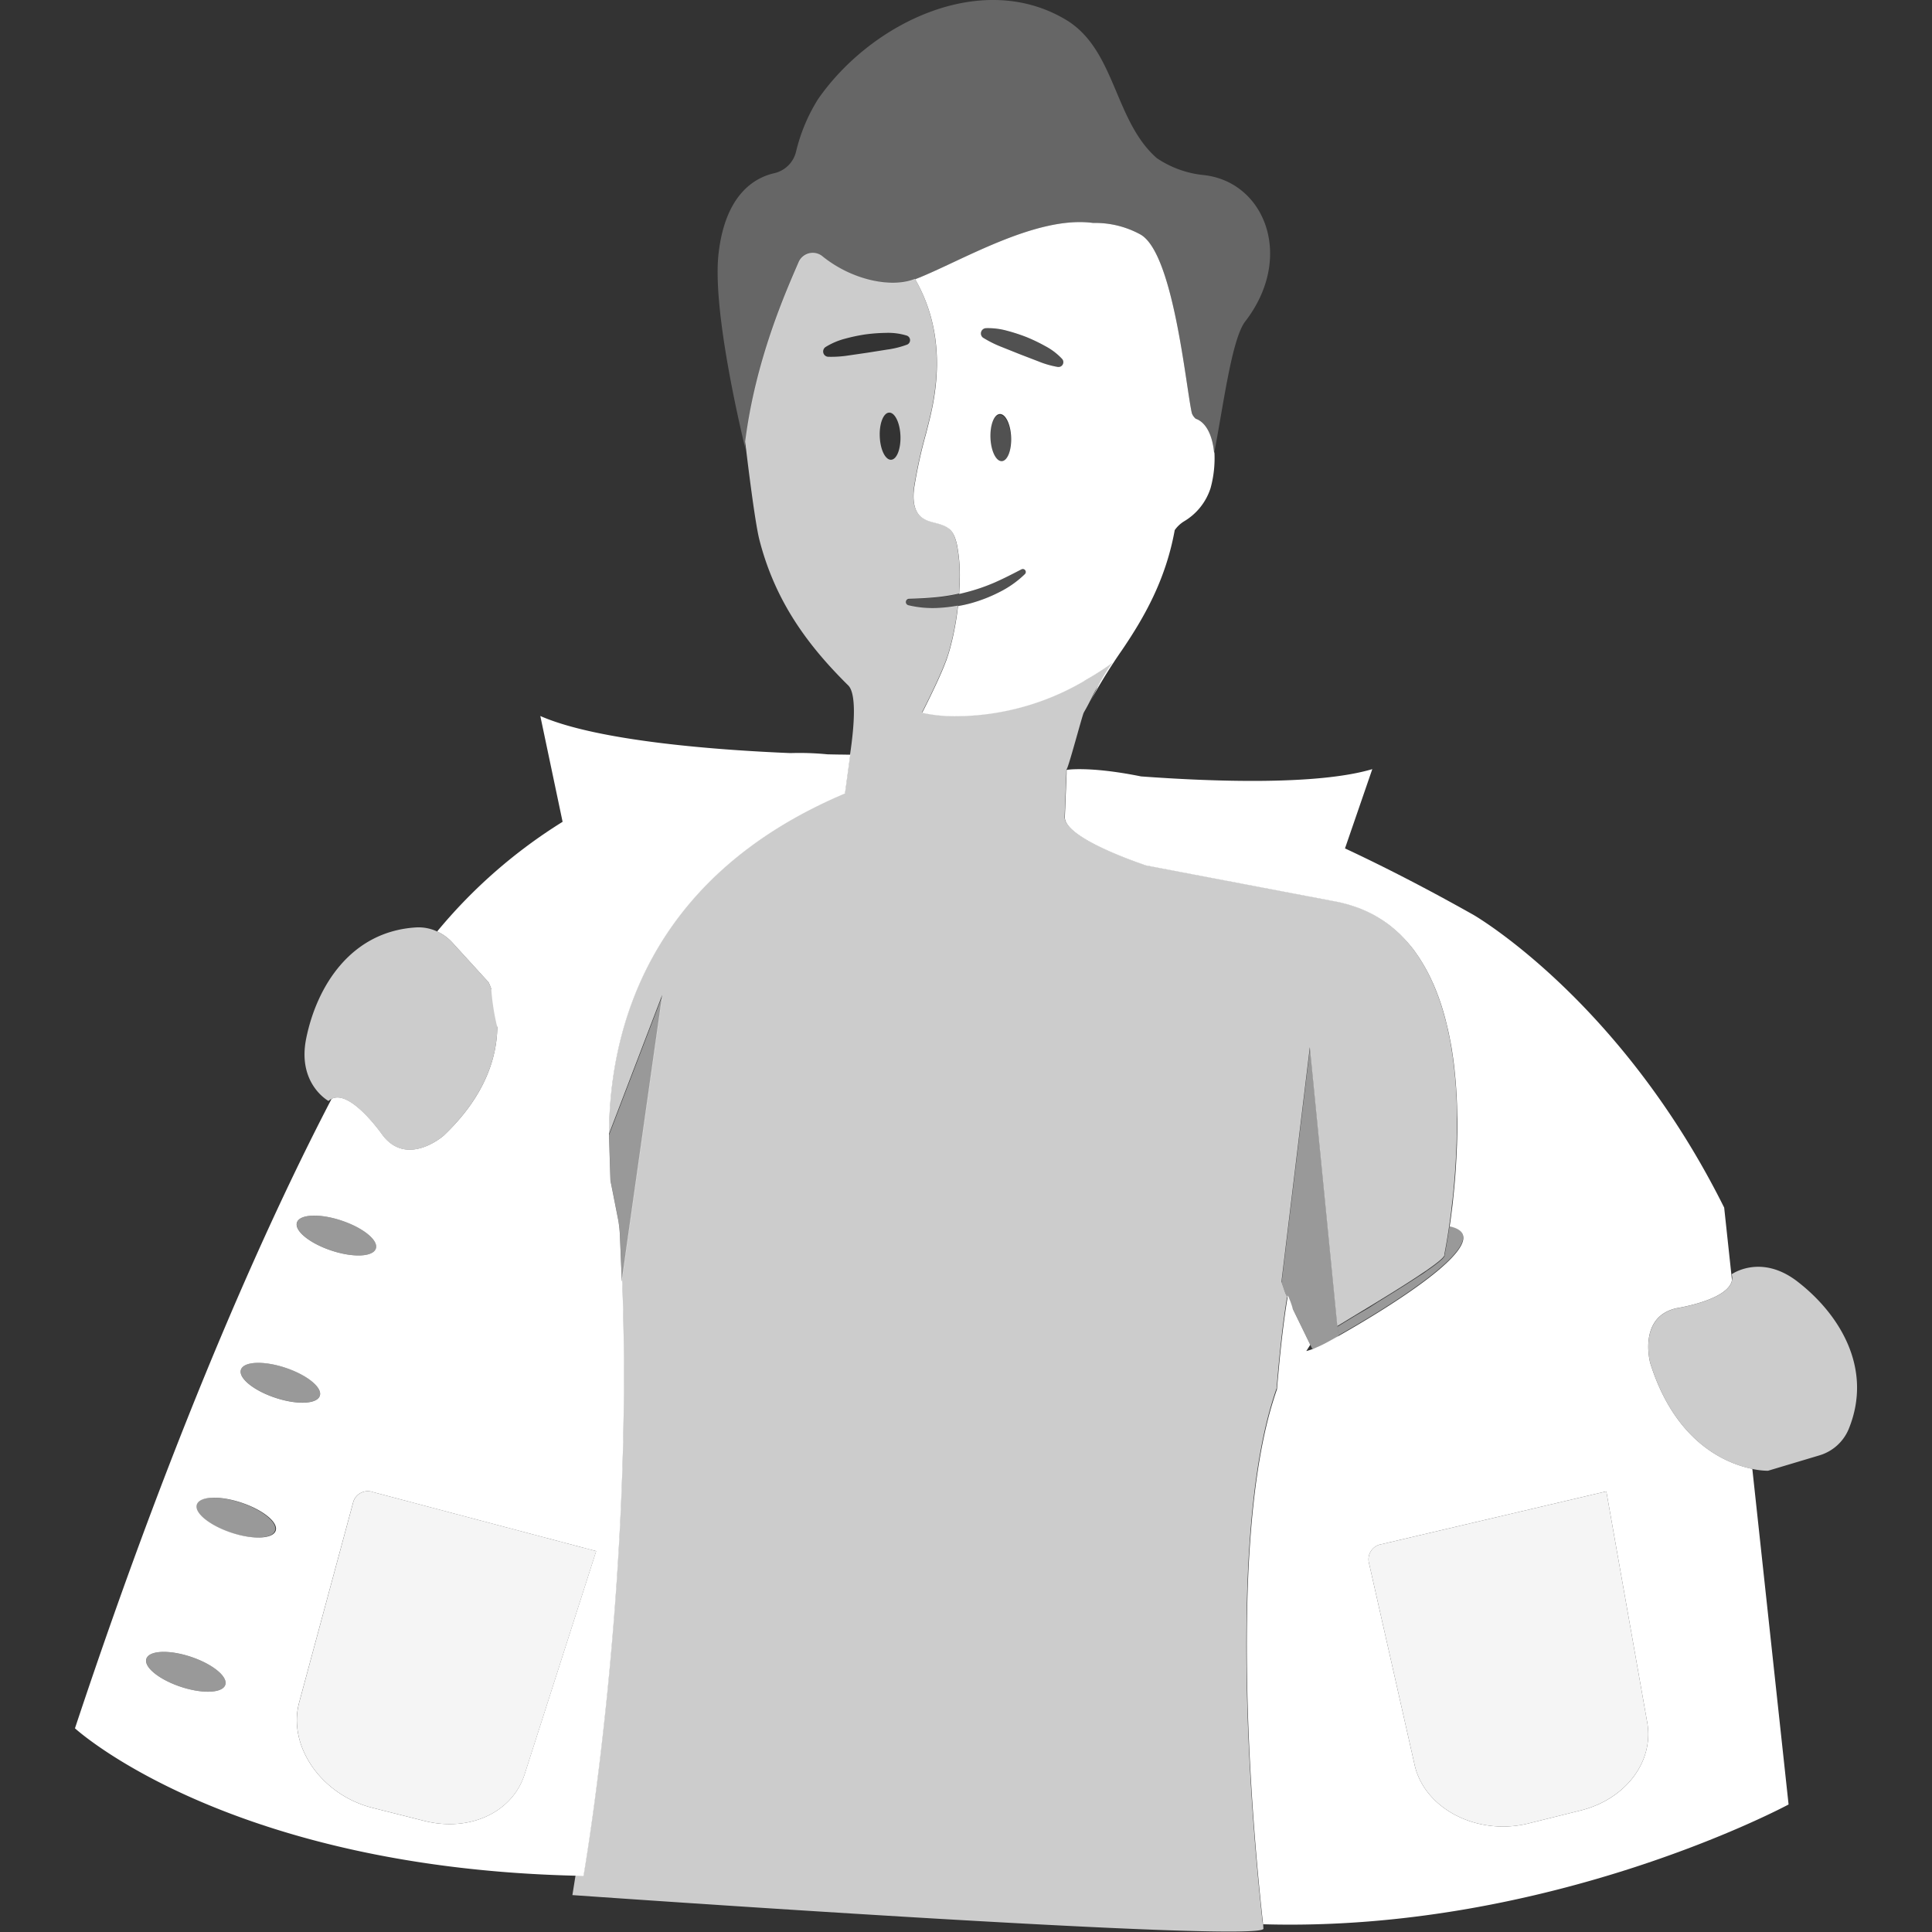
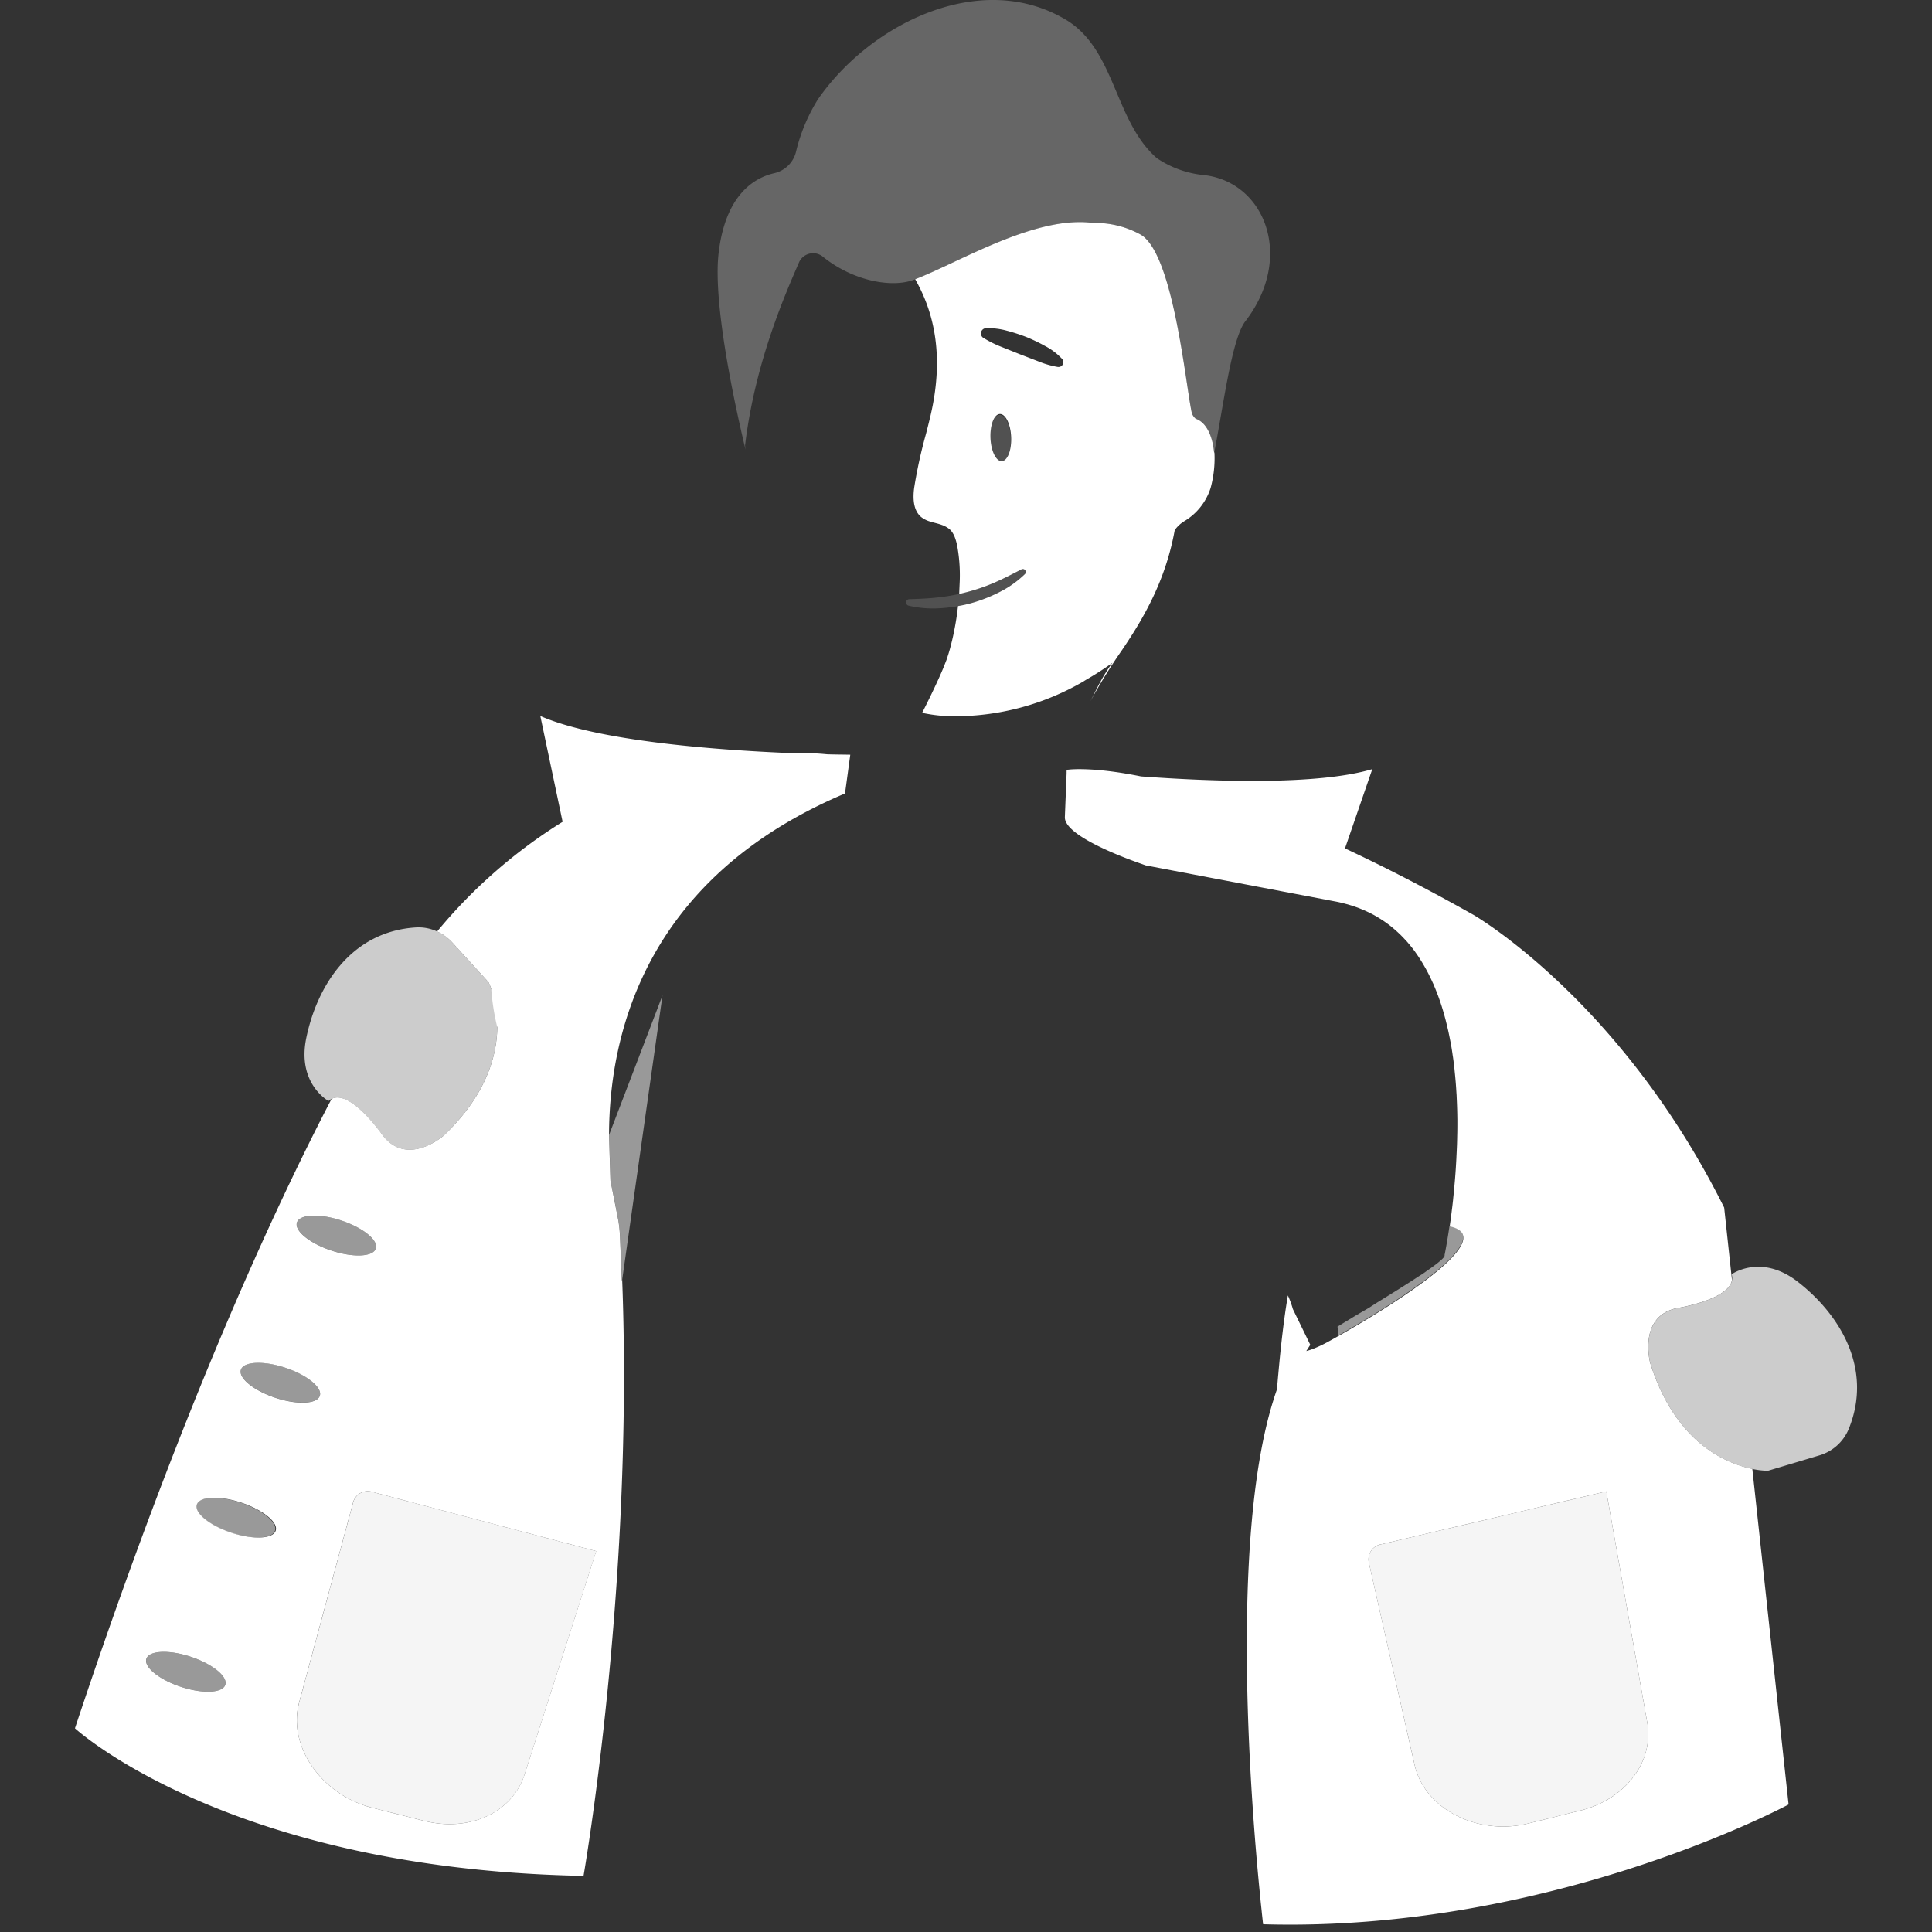
<svg xmlns="http://www.w3.org/2000/svg" viewBox="0 0 300 300">
  <rect x="0" y="0" width="300" height="300" fill="#333333" stroke="none" />
  <g fill="#fff">
    <path d="m 158.63 88.39 c -1.38 .72 -2.73 1.41 -4.13 2.03 a 30.53 30.53 0 0 1 -8.75 2.34 c -1.51 .17 -3.03 .24 -4.57 .28 a .51 .51 0 0 0 -.11 1 16.44 16.44 0 0 0 4.82 .41 22.89 22.89 0 0 0 9.32 -2.53 15.73 15.73 0 0 0 3.95 -2.8 .46 .46 0 0 0 -.53 -.73 z" opacity=".15" />
    <ellipse cx="155.4" cy="68.03" opacity=".15" rx="1.61" ry="3.66" transform="matrix(.999 -.042 .042 .999 -2.74 6.65)" />
    <path d="m 188.53 70.37 c -.23 -2.72 -1.24 -4.8 -2.86 -5.35 a 2.09 2.09 0 0 1 -.6 -.86 c -.96 -4.3 -2.86 -24.96 -8.02 -27.77 a 14.58 14.58 0 0 0 -7.3 -1.77 c -9.04 -1.22 -21 6.25 -27.83 8.82 -3.49 1.32 -9.57 .16 -14.22 -3.64 a 2.4 2.4 0 0 0 -3.66 1.01 c -1.93 4.49 -6.79 15.28 -8.35 28.37 0 0 .03 .23 .08 .64 -1.15 -4.74 -5.15 -22.13 -4.19 -30.47 1.05 -9.15 5.58 -11.75 8.62 -12.45 a 4.52 4.52 0 0 0 3.41 -3.35 27.19 27.19 0 0 1 3.42 -8.16 c 8.3 -11.95 25.63 -20.29 38.78 -12.14 7.42 4.74 7.25 15.53 13.81 21.3 a 15.78 15.78 0 0 0 7.25 2.63 c 9.54 1.01 14.18 12.76 6.49 22.73 -2.11 2.74 -3.41 13.2 -4.83 20.46 z" opacity=".25" />
-     <path d="m 162.32 53.76 a 26.87 26.87 0 0 0 -2.91 -1.4 27.81 27.81 0 0 0 -3.07 -1 11.01 11.01 0 0 0 -3.23 -.39 .82 .82 0 0 0 -.4 1.52 h .01 a 17.44 17.44 0 0 0 2.8 1.39 l 2.85 1.14 2.86 1.1 a 14.3 14.3 0 0 0 3.02 .87 h .01 a .74 .74 0 0 0 .61 -.19 .75 .75 0 0 0 .06 -1.06 9.77 9.77 0 0 0 -2.61 -1.98 z" opacity=".15" />
    <path d="m 53.01 189.52 c -3.39 -1.12 -6.47 -.98 -6.89 .31 s 1.98 3.24 5.36 4.36 6.47 .98 6.89 -.31 -1.98 -3.24 -5.36 -4.36 z" opacity=".5" />
    <path d="m 44.3 212.37 c -3.38 -1.12 -6.47 -.98 -6.89 .31 s 1.98 3.24 5.36 4.36 6.47 .98 6.89 -.31 -1.97 -3.24 -5.36 -4.36 z" opacity=".5" />
    <ellipse cx="36.69" cy="235.65" opacity=".5" rx="2.46" ry="6.45" transform="matrix(.314 -.949 .949 .314 -198.57 196.48)" />
    <path d="m 29.62 257.26 c -3.39 -1.12 -6.47 -.98 -6.89 .31 s 1.98 3.24 5.36 4.36 6.47 .98 6.89 -.31 -1.98 -3.25 -5.36 -4.36 z" opacity=".5" />
    <path d="m 54.88 233.15 l -8.42 31.21 c -1.83 6.77 3.46 14.37 11.39 16.36 l 8.05 2.03 c 7.03 1.77 13.66 -1.31 15.56 -7.21 l 11.12 -34.68 -34.65 -9.17 a 2.37 2.37 0 0 0 -3.05 1.46 z" opacity=".95" />
    <path d="m 221.52 197.37 a 11.93 11.93 0 0 1 -1.15 .77 c -1.87 1.24 -4.22 2.7 -6.61 4.17 l -1.26 .81 -1.82 1.06 c -1.04 .63 -2.05 1.24 -2.99 1.82 l .14 1.36 c 6.01 -3.41 25.83 -15.14 17.25 -17.01 v .01 c -.41 2.82 -.77 4.53 -.77 4.53 .15 .3 -.97 1.23 -2.79 2.48 z" opacity=".5" />
-     <path d="m 207.69 206 l -4.27 -43.3 -4.41 36.43 .62 1.81 .26 .53 v .01 l .84 1.73 2.66 5.46 .04 .08 .33 .68 a 6.23 6.23 0 0 0 1.77 -.42 6.1 6.1 0 0 0 1.95 -1.25 c .03 -.03 .07 -.06 .1 -.09 s .03 -.03 .05 -.05 c .12 -.12 .18 -.2 .2 -.22 l .02 -.02 z" opacity=".5" />
    <path d="m 94.58 176.26 v .02 l .13 4.28 v .01 l .09 2.76 .38 1.9 .78 3.96 c .09 .46 .16 .92 .21 1.38 .05 .41 .08 .83 .1 1.25 l .3 7.18 .05 -.33 6.25 -44.1 -8.28 21.62 z" opacity=".5" />
-     <path d="m 226.23 172.25 c 0 -.11 0 -.23 -.01 -.34 q -.03 -.85 -.07 -1.7 c -.01 -.13 -.01 -.27 -.02 -.4 -.03 -.59 -.07 -1.17 -.12 -1.76 0 -.04 -.01 -.08 -.01 -.12 q -.07 -.84 -.16 -1.68 c -.01 -.13 -.03 -.27 -.04 -.4 q -.1 -.85 -.21 -1.7 c -.02 -.13 -.04 -.25 -.06 -.38 q -.12 -.8 -.25 -1.6 c -.01 -.07 -.02 -.14 -.04 -.21 -.1 -.57 -.22 -1.13 -.34 -1.69 -.03 -.14 -.06 -.27 -.09 -.41 -.12 -.56 -.25 -1.11 -.4 -1.65 -.03 -.1 -.05 -.19 -.08 -.29 q -.2 -.75 -.43 -1.49 c -.03 -.1 -.06 -.19 -.09 -.29 -.17 -.53 -.35 -1.06 -.54 -1.57 -.05 -.12 -.09 -.24 -.14 -.36 -.2 -.52 -.41 -1.04 -.63 -1.55 -.02 -.05 -.05 -.1 -.07 -.14 q -.32 -.71 -.67 -1.4 c -.05 -.1 -.1 -.2 -.16 -.31 q -.38 -.71 -.79 -1.39 c -.06 -.1 -.12 -.19 -.18 -.29 -.28 -.44 -.56 -.87 -.86 -1.29 -.02 -.03 -.04 -.06 -.06 -.09 -.32 -.43 -.65 -.85 -.99 -1.26 -.08 -.09 -.15 -.18 -.23 -.27 -.35 -.39 -.7 -.78 -1.08 -1.14 -.07 -.06 -.13 -.12 -.2 -.19 q -.53 -.51 -1.11 -.98 c -.06 -.05 -.11 -.1 -.17 -.14 -.42 -.33 -.85 -.64 -1.3 -.94 l -.3 -.19 c -.46 -.29 -.93 -.57 -1.42 -.82 -.05 -.03 -.11 -.05 -.16 -.08 -.47 -.24 -.95 -.45 -1.44 -.65 -.1 -.04 -.19 -.08 -.29 -.12 q -.79 -.31 -1.64 -.55 c -.12 -.03 -.24 -.07 -.36 -.1 -.59 -.16 -1.19 -.31 -1.82 -.42 l -29.32 -5.58 -.09 -.03 -.34 -.12 -.1 -.04 c -2.4 -.83 -11.99 -4.31 -12.04 -7.24 v -.02 l .02 -.54 .25 -6.27 c 0 -.25 .01 -.45 .02 -.58 .25 -.03 2.46 -8.45 2.69 -8.84 .04 -.06 .07 -.12 .1 -.18 .2 -.34 .39 -.69 .57 -1.03 .12 -.23 .24 -.46 .35 -.68 .25 -.5 .5 -1 .76 -1.5 .21 -.42 .52 -.73 .75 -1.15 .05 -.08 .16 -.26 .21 -.34 .24 -.44 .56 -.9 .83 -1.34 .03 -.05 0 0 .03 -.05 .3 -.47 .79 -1.3 1.15 -1.77 -1.33 .95 -2.97 2.06 -4.27 2.82 -.17 .1 -.34 .2 -.51 .3 a 39.78 39.78 0 0 1 -19.9 5.43 23.73 23.73 0 0 1 -5.19 -.53 s 2 -3.89 3.23 -6.83 q .11 -.27 .21 -.52 c .1 -.25 .2 -.5 .28 -.72 .03 -.07 .05 -.14 .08 -.21 .2 -.56 .39 -1.17 .56 -1.82 s .34 -1.32 .49 -2.03 .29 -1.43 .41 -2.18 c .07 -.42 .13 -.84 .19 -1.27 .04 -.33 .09 -.66 .12 -1 a 23.41 23.41 0 0 1 -2.88 .35 16.34 16.34 0 0 1 -4.82 -.41 .51 .51 0 0 1 .11 -1 c 1.55 -.04 3.07 -.12 4.57 -.28 a 28.98 28.98 0 0 0 3.19 -.53 c .03 -.38 .04 -.75 .05 -1.12 .01 -.31 .04 -.63 .04 -.94 a 25 25 0 0 0 -.42 -5.54 8.25 8.25 0 0 0 -.31 -1.1 4.01 4.01 0 0 0 -.39 -.81 2.81 2.81 0 0 0 -.43 -.52 2.75 2.75 0 0 0 -.24 -.18 3.7 3.7 0 0 0 -.97 -.5 c -.45 -.16 -.94 -.28 -1.41 -.41 -.12 -.03 -.23 -.07 -.34 -.1 a 4.11 4.11 0 0 1 -1.45 -.7 c -1.28 -1.04 -1.33 -2.97 -1.11 -4.61 a 74.91 74.91 0 0 1 1.83 -8.34 c .24 -.92 .47 -1.84 .69 -2.77 q .22 -.91 .38 -1.79 c 1.66 -8.79 -.22 -15 -2.75 -19.44 -.07 .03 -.14 .06 -.21 .08 -3.49 1.32 -9.57 .16 -14.22 -3.64 a 2.4 2.4 0 0 0 -3.66 1.01 c -1.9 4.43 -6.66 14.99 -8.28 27.84 .41 3.44 1.51 12.48 2.21 15.24 2.47 9.62 7.57 16.45 13.79 22.6 1.23 1.21 1.03 5.72 .29 10.69 l -.65 4.79 -.17 1.23 c -.05 .02 -.09 .04 -.14 .06 l .05 .01 -.05 -.01 c -30.9 13.13 -36.46 37.34 -36.5 52.93 l 8.28 -21.62 -6.25 44.1 c 1.83 47.91 -6 92.63 -6 92.63 -.41 -.01 -.8 -.03 -1.2 -.04 -.31 1.97 -.49 3.07 -.49 3.07 s 107.73 7.6 107.31 5.19 c -.02 -.1 -.03 -.38 -.05 -.81 h -.06 s -.01 -.11 -.04 -.3 l -.01 -.07 c -.01 -.1 -.03 -.24 -.04 -.38 -.03 -.29 -.07 -.65 -.12 -1.09 v -.03 c -.06 -.51 -.12 -1.12 -.19 -1.81 v -.03 c -1.31 -12.72 -4.95 -55.16 1.92 -77.44 .2 -.66 .41 -1.3 .63 -1.92 .25 -3.04 .52 -5.86 .82 -8.42 .25 -2.12 .52 -4.06 .81 -5.78 l -.26 -.53 -.62 -1.81 4.41 -36.43 4.27 43.3 c .94 -.57 1.95 -1.19 2.99 -1.82 1.01 -.61 2.05 -1.24 3.08 -1.87 2.39 -1.46 4.74 -2.92 6.61 -4.17 .41 -.27 .79 -.53 1.15 -.77 1.82 -1.26 2.95 -2.18 2.78 -2.48 0 0 .36 -1.71 .77 -4.53 .05 -.37 .11 -.75 .16 -1.16 l .02 -.14 c .06 -.41 .11 -.83 .16 -1.27 v -.02 c .05 -.43 .1 -.87 .16 -1.32 l .02 -.17 c .05 -.45 .1 -.91 .14 -1.39 .01 -.08 .02 -.16 .02 -.24 .09 -.97 .18 -1.98 .25 -3.04 l .02 -.3 c .03 -.51 .07 -1.03 .09 -1.56 0 -.1 .01 -.19 .01 -.29 q .04 -.74 .07 -1.5 c 0 -.07 0 -.14 .01 -.22 .02 -.54 .03 -1.09 .04 -1.64 l .01 -.38 c .01 -.56 .01 -1.12 .01 -1.68 v -.25 q .02 -.66 0 -1.45 z m -89.62 -104.45 c -.09 -2.02 .56 -3.69 1.45 -3.73 s 1.68 1.57 1.76 3.59 -.56 3.69 -1.45 3.73 -1.68 -1.56 -1.76 -3.59 z m -4.88 -12.6 a 17.48 17.48 0 0 1 -3.12 .2 h -.01 a .82 .82 0 0 1 -.78 -.86 .83 .83 0 0 1 .38 -.66 11.03 11.03 0 0 1 2.99 -1.28 27.73 27.73 0 0 1 3.16 -.67 26.69 26.69 0 0 1 3.22 -.24 9.76 9.76 0 0 1 3.23 .42 .75 .75 0 0 1 .04 1.41 h -.01 a 14.28 14.28 0 0 1 -3.05 .76 l -3.03 .48 z" opacity=".75" />
    <path d="m 70.24 146.36 a 7.37 7.37 0 0 0 -2.36 -1.72 6.81 6.81 0 0 0 -3.28 -.63 c -10.21 .63 -15.43 9.25 -17.05 17.22 -1.44 7.06 3.46 9.73 3.46 9.73 a 2.05 2.05 0 0 1 .47 -.32 c 2.98 -1.53 7.98 5.71 7.98 5.71 3.84 4.91 9.42 0 9.42 0 12.91 -12.27 6.98 -23.83 6.98 -23.83 z" opacity=".75" />
    <path d="m 279.11 199 c -5.69 -4.39 -10.22 -1.13 -10.22 -1.13 a 2 2 0 0 1 .06 .91 c -.52 3.1 -8.58 4.36 -8.58 4.36 -6.07 1.32 -4.12 8.51 -4.12 8.51 3.89 12.44 11.85 15.63 15.86 16.45 a 12.23 12.23 0 0 0 2.42 .28 l 7.95 -2.38 a 7.11 7.11 0 0 0 4.57 -4.06 c 3.9 -9.5 -1.52 -17.99 -7.94 -22.94 z" opacity=".75" />
    <path d="m 272.1 228.09 c -4.01 -.82 -11.96 -4.01 -15.86 -16.45 0 0 -1.95 -7.19 4.12 -8.51 0 0 8.06 -1.25 8.58 -4.36 l -1.21 -11.25 c -16.09 -32.32 -38.93 -45.46 -38.93 -45.46 -7.37 -4.15 -14 -7.54 -19.95 -10.32 l 4.24 -12.31 c -8.55 2.54 -24.86 1.94 -35.91 1.13 -6.93 -1.4 -10.54 -1.14 -11.35 -1.04 l -.05 -.01 .02 .01 c -.1 .01 -.16 .02 -.16 .02 -.02 .13 -.02 .33 -.02 .58 l -.25 6.27 -.02 .54 v .02 c .05 2.93 9.64 6.41 12.04 7.24 l .1 .04 .34 .12 .09 .03 29.32 5.58 c .63 .11 1.23 .26 1.82 .42 .12 .03 .24 .06 .36 .1 q .85 .25 1.64 .55 c .1 .04 .19 .08 .29 .12 .5 .2 .98 .42 1.44 .65 .05 .03 .11 .05 .16 .08 .49 .25 .96 .53 1.42 .82 l .3 .19 c .45 .3 .88 .61 1.3 .94 .06 .05 .11 .1 .17 .14 q .57 .47 1.11 .98 c .07 .06 .14 .12 .2 .19 .37 .37 .73 .75 1.08 1.14 .08 .09 .15 .18 .23 .27 .34 .41 .68 .82 .99 1.26 .02 .03 .04 .06 .06 .09 .3 .42 .59 .85 .86 1.29 .06 .1 .12 .19 .18 .29 q .41 .68 .79 1.39 c .05 .1 .1 .2 .16 .31 q .35 .69 .67 1.4 c .02 .05 .05 .1 .07 .14 .22 .51 .43 1.02 .63 1.55 .05 .12 .09 .24 .14 .36 .19 .52 .37 1.04 .54 1.57 .03 .1 .06 .19 .09 .29 q .23 .74 .43 1.49 c .03 .1 .05 .19 .08 .29 .14 .55 .27 1.1 .4 1.65 .03 .14 .06 .27 .09 .41 .12 .56 .23 1.13 .34 1.69 .01 .07 .02 .14 .04 .21 q .14 .8 .25 1.6 c .02 .13 .04 .25 .06 .38 q .12 .85 .21 1.7 c .02 .13 .03 .27 .04 .4 q .09 .84 .16 1.68 c 0 .04 .01 .08 .01 .12 .05 .59 .08 1.17 .12 1.76 .01 .13 .02 .27 .02 .4 q .04 .85 .07 1.7 c 0 .11 .01 .23 .01 .34 q .02 .78 .03 1.56 v .25 c 0 .56 0 1.12 -.01 1.68 l -.01 .38 c -.01 .55 -.02 1.1 -.04 1.64 0 .07 -.01 .14 -.01 .22 q -.03 .76 -.07 1.5 c 0 .1 -.01 .19 -.01 .29 -.03 .53 -.06 1.05 -.09 1.56 l -.02 .3 c -.07 1.06 -.16 2.07 -.25 3.04 -.01 .08 -.02 .16 -.02 .24 -.05 .48 -.1 .94 -.14 1.39 l -.02 .17 c -.05 .46 -.1 .9 -.16 1.32 v .02 c -.05 .44 -.11 .86 -.16 1.27 l -.02 .14 c -.05 .4 -.11 .79 -.16 1.16 v -.01 c 8.58 1.87 -11.23 13.6 -17.25 17.01 l -.02 .02 .02 -.02 c -1.04 .59 -1.67 .93 -1.67 .93 a 19.25 19.25 0 0 1 -2.4 1.12 8.59 8.59 0 0 1 -.95 .3 l .62 -.97 -.04 -.08 -2.66 -5.46 a 14.81 14.81 0 0 0 -.78 -2.13 c -.02 .13 -.04 .26 -.06 .39 v .01 c -.55 3.25 -1.02 7.29 -1.43 11.88 l -.01 .08 q -.1 1.09 -.19 2.22 c -.22 .62 -.43 1.26 -.63 1.92 -6.87 22.28 -3.22 64.72 -1.92 77.44 v .03 c .07 .7 .14 1.3 .19 1.81 v .03 c .05 .44 .09 .8 .12 1.09 .02 .14 .03 .28 .04 .38 l .01 .07 c .02 .19 .04 .3 .04 .3 h .06 c 44.66 1.27 81.53 -18.6 81.53 -18.6 z m -65.9 -19.42 a 6.26 6.26 0 0 1 -.68 .32 6.07 6.07 0 0 0 .67 -.32 z m .97 -.67 c -.05 .04 -.1 .08 -.16 .12 .05 -.03 .11 -.08 .16 -.11 z m -.42 .32 c -.1 .07 -.22 .14 -.34 .21 .11 -.06 .23 -.13 .34 -.2 z m .82 -.68 l .05 -.05 c -.03 .03 -.04 .04 -.06 .06 z m 37.83 73.5 l -8.05 2 c -7.93 1.97 -16.15 -2.25 -17.69 -9.09 l -7.13 -31.54 a 2.38 2.38 0 0 1 2.01 -2.73 l 34.89 -8.2 6.35 35.87 c 1.08 6.1 -3.35 11.95 -10.38 13.69 z" />
    <path d="m 168.81 105.46 c 1.3 -.75 2.61 -1.59 3.94 -2.55 -.36 .47 -.67 .94 -.97 1.41 -.03 .05 -.07 .11 -.1 .16 -.28 .44 -.53 .88 -.77 1.32 -.05 .08 -.09 .17 -.14 .25 q -.34 .63 -.65 1.25 c -.25 .5 -.5 1 -.76 1.5 l -.03 .06 a 85.35 85.35 0 0 1 4.87 -7.88 c 3.48 -5.12 6.81 -10.94 8.21 -18.66 a 4.96 4.96 0 0 1 1.42 -1.35 9.28 9.28 0 0 0 4.15 -5.19 17.44 17.44 0 0 0 .59 -5.62 c -.01 .07 -.03 .14 -.04 .21 -.23 -2.72 -1.24 -4.8 -2.86 -5.35 a 2.1 2.1 0 0 1 -.6 -.86 c -.96 -4.3 -2.86 -24.96 -8.02 -27.77 a 14.59 14.59 0 0 0 -7.31 -1.77 c -8.95 -1.21 -20.76 6.1 -27.63 8.74 2.53 4.44 4.41 10.65 2.75 19.44 q -.17 .88 -.38 1.79 c -.22 .92 -.45 1.85 -.69 2.77 a 74.91 74.91 0 0 0 -1.83 8.34 c -.23 1.64 -.17 3.57 1.11 4.61 a 4.11 4.11 0 0 0 1.45 .7 c .11 .03 .23 .07 .34 .1 .48 .13 .96 .24 1.41 .41 a 3.7 3.7 0 0 1 .97 .5 2.75 2.75 0 0 1 .24 .18 2.81 2.81 0 0 1 .43 .52 4.01 4.01 0 0 1 .39 .81 8.25 8.25 0 0 1 .31 1.1 25.06 25.06 0 0 1 .42 5.54 c -.01 .31 -.03 .62 -.04 .94 -.02 .37 -.03 .74 -.05 1.12 .43 -.09 .85 -.2 1.27 -.31 a 29.28 29.28 0 0 0 4.29 -1.49 c 1.39 -.61 2.74 -1.31 4.13 -2.03 a .46 .46 0 0 1 .53 .73 15.78 15.78 0 0 1 -3.95 2.8 23.46 23.46 0 0 1 -4.53 1.76 c -.63 .17 -1.27 .31 -1.92 .42 -.04 .33 -.08 .67 -.12 1 -.06 .43 -.12 .85 -.19 1.27 -.12 .74 -.26 1.47 -.41 2.18 s -.32 1.38 -.49 2.03 -.37 1.25 -.56 1.82 c -.02 .07 -.05 .14 -.08 .21 q -.13 .34 -.28 .72 -.1 .25 -.21 .52 c -1.23 2.93 -3.23 6.83 -3.23 6.83 a 23.73 23.73 0 0 0 5.19 .53 39.78 39.78 0 0 0 19.9 -5.43 c .19 -.13 .36 -.23 .53 -.33 z m -13.25 -33.85 c -.89 .04 -1.68 -1.57 -1.76 -3.59 s .56 -3.69 1.45 -3.73 1.68 1.57 1.76 3.59 -.56 3.69 -1.45 3.73 z m 9.31 -14.82 a .74 .74 0 0 1 -.61 .19 h -.01 a 14.3 14.3 0 0 1 -3.02 -.87 l -2.86 -1.1 -2.85 -1.14 a 17.44 17.44 0 0 1 -2.8 -1.39 h -.01 a .82 .82 0 0 1 .4 -1.52 11.01 11.01 0 0 1 3.23 .39 27.81 27.81 0 0 1 3.07 1 26.78 26.78 0 0 1 2.91 1.4 9.77 9.77 0 0 1 2.6 1.98 .75 .75 0 0 1 -.05 1.06 z" />
    <path d="m 130.73 117.17 c -.28 0 -1.06 -.01 -2.25 -.04 a 44.78 44.78 0 0 0 -5.75 -.19 c -10.86 -.45 -29.8 -1.79 -38.83 -5.76 l 3.46 16.43 a 79.93 79.93 0 0 0 -19.48 17.03 7.37 7.37 0 0 1 2.36 1.72 l 5.62 6.16 a 9.43 9.43 0 0 1 .42 1.02 35.97 35.97 0 0 0 .94 5.98 c -.06 4.45 -1.72 10.54 -8.33 16.82 0 0 -5.58 4.91 -9.42 0 0 0 -5 -7.24 -7.98 -5.71 -8.8 16.88 -23.5 48.47 -39.85 97.74 0 0 23.45 21.58 77.77 22.89 .41 .01 .8 .03 1.2 .04 0 0 7.83 -44.72 6 -92.63 l -.05 .33 -.3 -7.18 c -.02 -.42 -.05 -.83 -.1 -1.25 -.05 -.46 -.12 -.93 -.21 -1.38 l -.78 -3.96 -.38 -1.9 -.09 -2.76 v -.01 l -.13 -4.28 v -.02 -.06 c .04 -15.59 5.6 -39.81 36.5 -52.93 .05 -.02 .09 -.04 .14 -.06 l .17 -1.23 .65 -4.79 z m -84.62 72.66 c .42 -1.29 3.51 -1.43 6.89 -.31 s 5.79 3.07 5.36 4.36 -3.51 1.43 -6.89 .31 -5.78 -3.07 -5.36 -4.36 z m -8.7 22.86 c .42 -1.29 3.51 -1.43 6.89 -.31 s 5.79 3.07 5.36 4.36 -3.51 1.43 -6.89 .31 -5.78 -3.07 -5.36 -4.36 z m -2.43 48.93 c -.42 1.29 -3.51 1.43 -6.89 .31 s -5.79 -3.07 -5.36 -4.36 3.51 -1.43 6.89 -.31 5.78 3.07 5.36 4.36 z m 7.83 -23.94 c -.42 1.29 -3.51 1.43 -6.89 .31 s -5.79 -3.07 -5.36 -4.36 3.51 -1.43 6.89 -.31 5.79 3.07 5.36 4.36 z m 38.64 37.86 c -1.89 5.9 -8.53 8.98 -15.56 7.21 l -8.05 -2.03 c -7.92 -1.99 -13.21 -9.59 -11.39 -16.36 l 8.42 -31.21 a 2.37 2.37 0 0 1 3.05 -1.46 l 34.65 9.17 z" />
    <path d="m 249.43 231.58 l -34.89 8.2 a 2.38 2.38 0 0 0 -2.01 2.73 l 7.13 31.54 c 1.54 6.84 9.76 11.06 17.69 9.09 l 8.05 -2 c 7.03 -1.75 11.46 -7.59 10.38 -13.69 z" opacity=".95" />
  </g>
</svg>